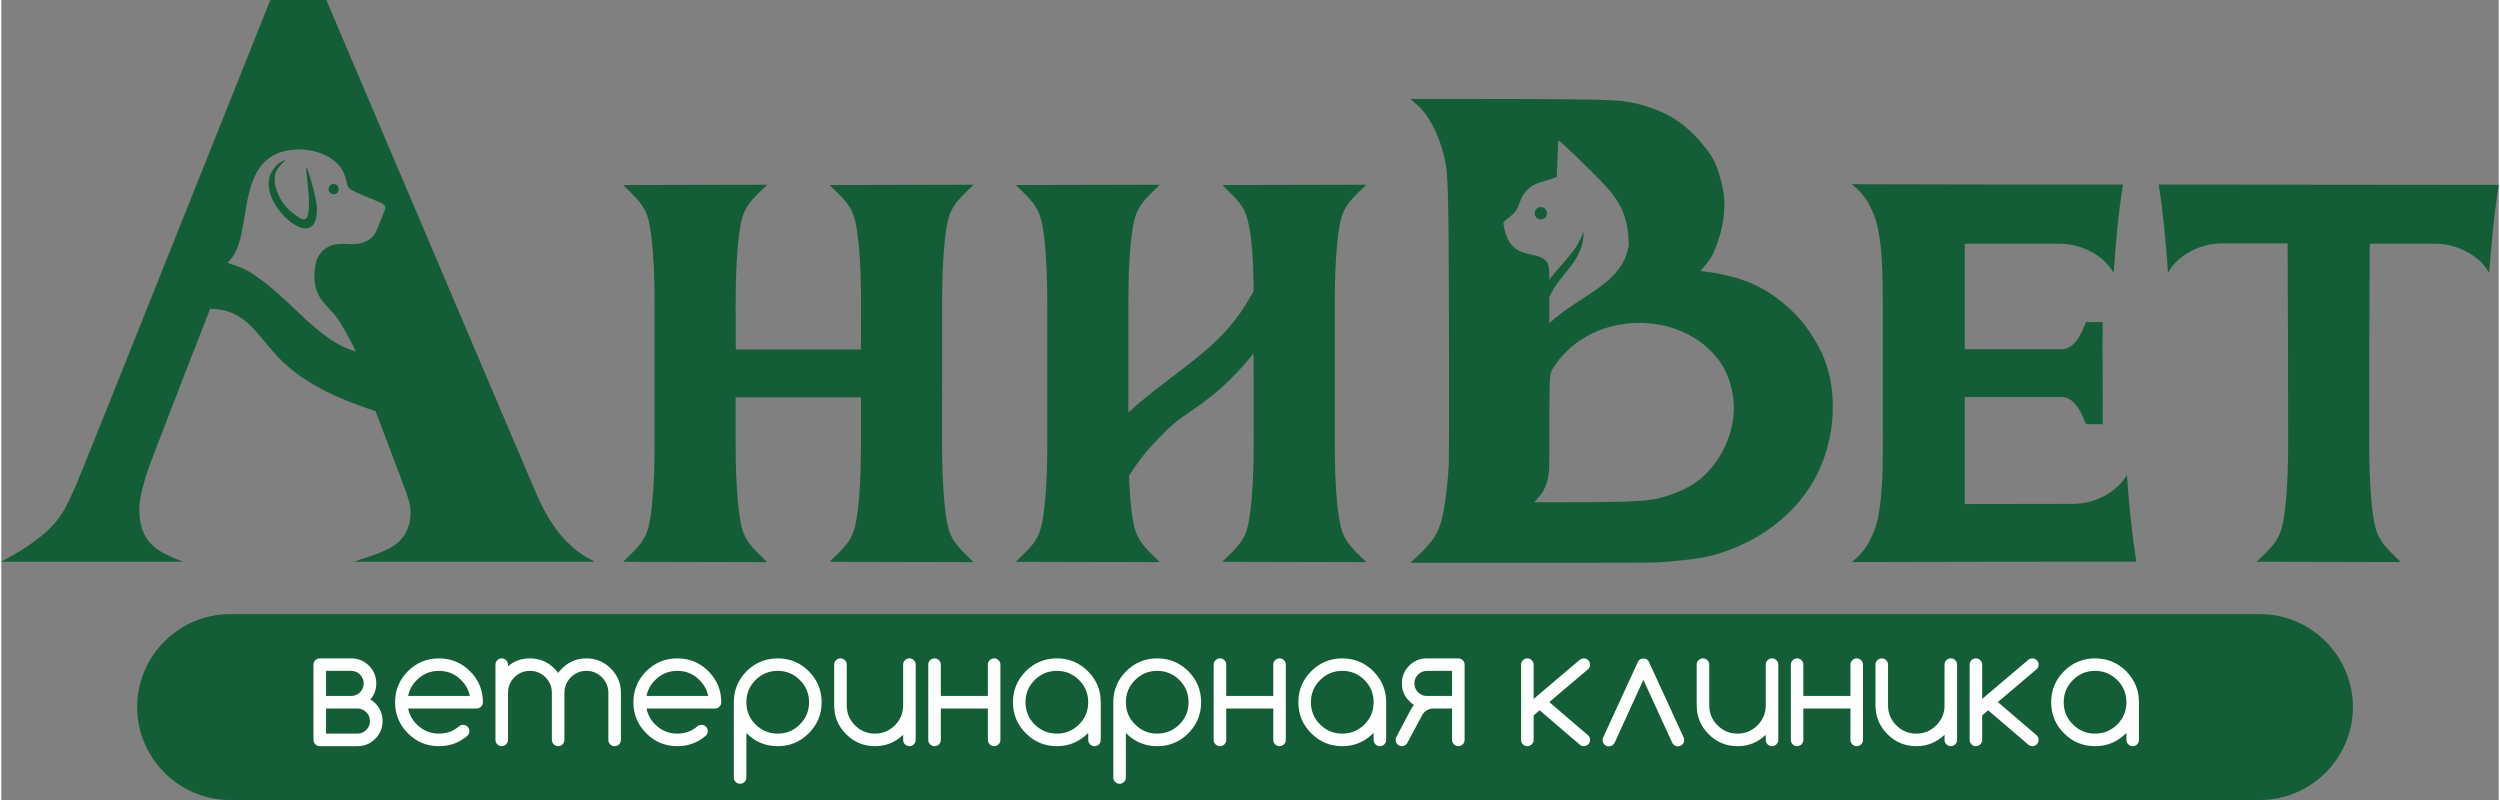
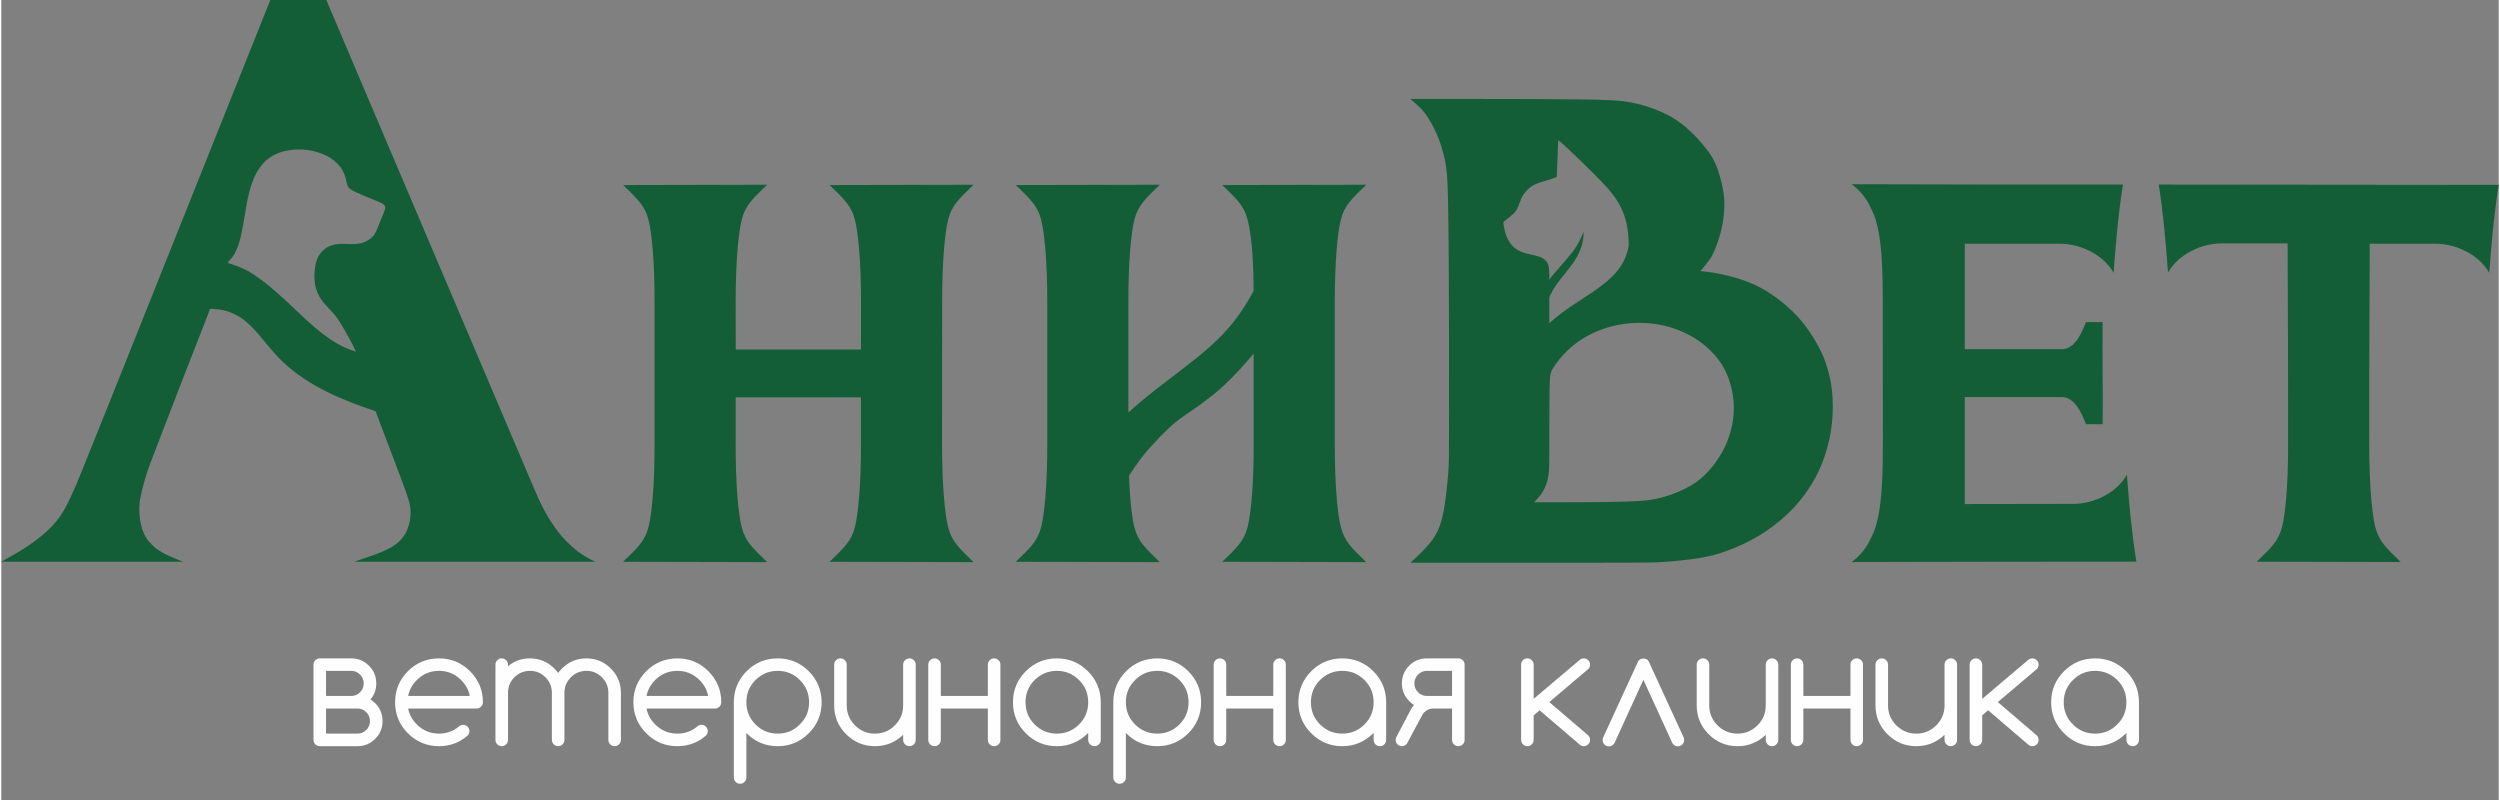
<svg xmlns="http://www.w3.org/2000/svg" xml:space="preserve" width="300px" height="96px" version="1.1" style="shape-rendering:geometricPrecision; text-rendering:geometricPrecision; image-rendering:optimizeQuality; fill-rule:evenodd; clip-rule:evenodd" viewBox="0 0 298.38 95.58">
  <rect x="0" y="0" width="298.38" height="95.58" fill="#808080" stroke="none" />
  <defs>
    <style type="text/css">
   
    .fil0 {fill:#135E36}
    .fil2 {fill:#FEFEFE;fill-rule:nonzero}
    .fil1 {fill:#135E36;fill-rule:nonzero}
   
  </style>
  </defs>
  <g id="Слой_x0020_1">
    <g id="_2754936443584">
-       <path class="fil0" d="M36.42 19.93c0.02,0.02 0.03,0.03 0.04,0.07 0.01,0.03 0.03,0.04 0.04,0.06 0.22,0.44 -0.05,-0.14 0.06,0.13 0.4,0.94 1.13,3.82 1.15,4.62 0.07,2.46 -1.09,3.11 -2.94,1.85 -1.71,-1.17 -3.62,-4.01 -2.49,-6.09 0.33,-0.61 0.91,-1.26 1.67,-1.45 -0.52,0.66 -1.69,1.22 -1.15,3.28 0.34,1.29 1.1,2.32 1.85,2.91 1.24,0.98 2.09,1.71 2.11,-0.84 0.02,-1.62 -0.28,-3.02 -0.34,-4.54z" />
      <path class="fil0" d="M184.15 37.64c-0.2,-3.65 0.62,-4.05 2.7,-6.48 1.21,-1.42 1.56,-1.94 2.2,-3.47 0.04,3.38 -2.76,5.03 -3.85,7.32 -0.58,0.95 -0.64,1.66 -1.05,2.63z" />
      <path class="fil0" d="M249.07 38.49c-0.38,0.92 -1.22,3.23 -2.87,3.23 -0.86,0 -9.68,0 -11.61,0 0,-5.21 0,-7.23 0,-12.6 3.05,0 8.34,0 11.36,0 2.46,0 5.18,1.29 6.42,3.48 0.25,-3.41 0.57,-7.2 1.12,-10.55 -10.91,0 -21.22,0 -32.41,-0.04 1.62,1.22 2.12,2.52 2.42,3.11 1.34,2.63 1.28,8.24 1.29,11.06l0.01 16.81c-0.01,2.82 0.04,8.43 -1.3,11.05 -0.3,0.6 -0.8,1.89 -2.42,3.11 11.19,-0.03 23.09,-0.05 34.01,-0.05 -0.55,-3.35 -0.88,-6.98 -1.13,-10.38 -1.23,2.18 -3.96,3.48 -6.41,3.48 -3.03,0 -9.91,0.02 -12.96,0.02 0,-5.37 0,-7.57 0,-12.78 1.93,0 10.75,0 11.62,0 1.64,0 2.48,2.31 2.86,3.24 0.15,0 1.99,0 1.99,0 0,0 0,0 0,0 0.06,-3.84 -0.06,-8.36 0,-12.19 0,0 0,0 0,0 -0.05,0 -1.89,0 -1.99,0z" />
      <path class="fil0" d="M269.47 67.11c1.67,-1.64 2.6,-2.42 3.04,-4.21 0.37,-1.51 0.72,-4.84 0.71,-9.9 -0.01,-10.32 -0.01,-13.57 -0.06,-23.92 -2.75,0 -5.83,0 -7.87,0 -2.46,0 -5.18,1.3 -6.42,3.48 -0.25,-3.4 -0.57,-7.15 -1.11,-10.51 13.54,0 27.08,0.04 40.62,0.04 -0.55,3.36 -0.88,7.11 -1.13,10.51 -1.23,-2.18 -3.96,-3.48 -6.42,-3.48 -2.04,0 -5.11,0 -7.86,0 -0.06,10.35 -0.05,13.6 -0.06,23.92 0,5.06 0.34,8.39 0.72,9.9 0.44,1.79 1.37,2.56 3.04,4.21 -5.74,0 -11.47,-0.04 -17.2,-0.04z" />
      <g>
        <path class="fil0" d="M102.71 47.47c0,1.85 0,3.7 0,5.54 0.01,5.06 -0.34,8.39 -0.71,9.9 -0.44,1.8 -1.37,2.57 -3.04,4.21 5.73,0 11.47,0.04 17.2,0.04 -1.67,-1.64 -2.6,-2.42 -3.04,-4.21 -0.38,-1.51 -0.72,-4.84 -0.72,-9.9 0.01,-5.62 0.01,-11.25 0.01,-16.87 -0.01,-5.06 0.34,-8.39 0.71,-9.9 0.44,-1.8 1.37,-2.57 3.04,-4.21 -5.73,0 -11.47,0.04 -17.2,0.04 1.67,1.64 2.6,2.41 3.04,4.21 0.38,1.51 0.72,4.84 0.72,9.89 -0.01,1.85 -0.01,3.7 -0.01,5.55 -2.71,0 -9.88,0 -14.96,0 -0.01,-1.86 -0.01,-3.72 -0.01,-5.58 0,-5.06 0.34,-8.39 0.72,-9.9 0.44,-1.8 1.37,-2.57 3.04,-4.21 -5.74,0 -11.47,0.04 -17.2,0.04 1.66,1.64 2.59,2.41 3.04,4.21 0.37,1.51 0.72,4.84 0.71,9.89 0,5.6 -0.01,11.2 0,16.8 0.01,5.06 -0.34,8.39 -0.71,9.9 -0.45,1.8 -1.38,2.57 -3.05,4.21 5.74,0 11.47,0.04 17.21,0.04 -1.67,-1.64 -2.6,-2.42 -3.05,-4.21 -0.37,-1.51 -0.72,-4.84 -0.71,-9.9 0,-1.86 0,-3.72 0,-5.58 5.09,0 12.25,0 14.97,0zm9.7 1.33c0,-0.39 0,-0.78 0,-1.18l0 1.18z" />
      </g>
      <path class="fil0" d="M149.62 34.77c0,-2.43 -0.11,-6.08 -0.7,-8.45 -0.44,-1.8 -1.37,-2.57 -3.04,-4.21 5.73,0 11.46,-0.04 17.2,-0.04 -1.67,1.64 -2.6,2.41 -3.04,4.21 -0.38,1.51 -0.72,4.84 -0.72,9.9 0.01,5.62 0.01,11.25 0,16.87 0,5.06 0.34,8.39 0.72,9.9 0.44,1.79 1.37,2.57 3.04,4.21 -5.74,0 -11.47,-0.04 -17.2,-0.04 1.66,-1.64 2.59,-2.41 3.04,-4.21 0.37,-1.51 0.72,-4.84 0.71,-9.9 0,-2.1 0,-6.61 -0.01,-10.77 -1.13,1.38 -2.5,2.88 -3.84,4.08 -1.6,1.44 -3.14,2.45 -4.53,3.41 -1.39,0.95 -2.36,1.98 -3.78,3.49 -0.92,0.98 -1.85,2.22 -2.74,3.62 0.11,2.97 0.37,5.02 0.64,6.11 0.44,1.79 1.37,2.57 3.04,4.21 -5.73,0 -11.46,-0.04 -17.2,-0.04 1.67,-1.64 2.6,-2.41 3.04,-4.21 0.38,-1.51 0.72,-4.84 0.72,-9.9 -0.01,-5.6 -0.01,-11.2 0,-16.8 0,-5.05 -0.34,-8.38 -0.72,-9.89 -0.44,-1.8 -1.37,-2.57 -3.04,-4.21 5.74,0 11.47,-0.04 17.2,-0.04 -1.66,1.64 -2.59,2.41 -3.04,4.21 -0.37,1.51 -0.72,4.84 -0.71,9.9 0,4.37 0,8.74 0,13.11 1.82,-1.7 4.18,-3.45 6.28,-5.06 2.51,-1.93 4.64,-3.65 6.36,-5.86 0.86,-1.1 1.62,-2.32 2.32,-3.6z" />
-       <path class="fil0" d="M183.93 24.74c0.41,0 0.74,0.33 0.74,0.73 0,0.41 -0.33,0.74 -0.74,0.74 -0.4,0 -0.73,-0.33 -0.73,-0.74 0,-0.4 0.33,-0.73 0.73,-0.73z" />
-       <path class="fil0" d="M39.71 21.98c-0.34,0 -0.61,0.28 -0.61,0.61 0,0.34 0.27,0.62 0.61,0.62 0.34,0 0.61,-0.28 0.61,-0.62 0,-0.33 -0.27,-0.61 -0.61,-0.61z" />
      <path class="fil1" d="M36.49 38.27c-1.59,-1.49 -2.96,-2.87 -4.97,-4.49 -1,-0.72 -1.55,-1.21 -2.77,-1.75 -0.57,-0.25 -1,-0.4 -1.69,-0.61 0.17,-0.32 0.23,-0.31 0.46,-0.59 0.75,-0.92 1.09,-2.36 1.37,-3.94 0.6,-3.42 0.92,-7.53 4.48,-8.7 2.79,-0.92 6.62,0.09 7.6,2.59 0.73,1.87 -0.47,1.47 3.54,3.09 1.78,0.72 1.54,0.65 0.82,2.43 -0.54,1.32 -0.63,2 -1.81,2.56 -1.35,0.63 -2.58,0.02 -3.94,0.42 -1.11,0.33 -1.84,1.18 -2.05,2.4 -0.66,3.98 1.58,4.73 2.74,6.53 0.29,0.46 1.28,2 2.1,3.81 -1.72,-0.6 -2.92,-1.09 -5.88,-3.75zm2.48 -37.96c-0.05,-0.11 -0.09,-0.21 -0.13,-0.31 -0.38,0 -0.75,0 -1.12,0 -1.11,0 -3.35,0 -4.46,0 -1.12,0 -1.12,0 -1.12,0 0,0 0,0 -3.77,9.44 -3.77,9.44 -11.31,28.31 -15.19,37.99 -3.88,9.68 -4.09,10.16 -4.29,10.63 -0.21,0.47 -0.41,0.92 -0.62,1.36 -0.21,0.45 -0.42,0.89 -0.65,1.3 -0.22,0.4 -0.46,0.77 -0.69,1.09 -0.24,0.33 -0.46,0.61 -0.71,0.88 -0.24,0.26 -0.49,0.52 -0.81,0.81 -0.32,0.29 -0.7,0.61 -1.11,0.92 -0.4,0.31 -0.82,0.6 -1.17,0.84 -0.35,0.24 -0.63,0.41 -0.91,0.58 -0.28,0.17 -0.56,0.34 -0.84,0.5 -0.27,0.16 -0.56,0.32 -0.79,0.44 -0.23,0.13 -0.41,0.23 -0.5,0.28 -0.09,0.05 -0.09,0.05 -0.09,0.05 0,0 0,0 3.39,0 3.4,0 11.54,0 14.93,0 3.39,0 3.39,0 3.39,0 0,0 0,0 -0.07,-0.03 -0.07,-0.03 -0.21,-0.08 -0.46,-0.18 -0.25,-0.1 -0.61,-0.25 -0.91,-0.38 -0.3,-0.14 -0.54,-0.25 -0.77,-0.37 -0.23,-0.12 -0.44,-0.24 -0.62,-0.36 -0.18,-0.11 -0.33,-0.22 -0.49,-0.35 -0.16,-0.14 -0.34,-0.3 -0.51,-0.48 -0.17,-0.17 -0.32,-0.36 -0.45,-0.54 -0.12,-0.19 -0.23,-0.37 -0.32,-0.55 -0.09,-0.18 -0.16,-0.35 -0.23,-0.54 -0.07,-0.19 -0.13,-0.39 -0.17,-0.58 -0.05,-0.19 -0.09,-0.37 -0.12,-0.57 -0.03,-0.19 -0.05,-0.4 -0.07,-0.61 -0.02,-0.21 -0.03,-0.44 -0.03,-0.65 0,-0.22 0,-0.43 0.02,-0.64 0.01,-0.21 0.04,-0.43 0.09,-0.7 0.05,-0.28 0.13,-0.62 0.21,-0.99 0.09,-0.36 0.19,-0.75 0.29,-1.11 0.11,-0.36 0.2,-0.69 0.31,-1.03 0.11,-0.34 0.22,-0.69 1.58,-4.19 1.35,-3.51 4.75,-12.31 5.24,-13.5 0.49,-1.19 0.71,-1.86 0.71,-1.86 4.58,0.02 5.67,3.48 8.77,6.4 3.05,2.87 7.12,4.54 11.01,5.83 0,0 0,0 0,0 0.12,0.33 0.14,0.37 0.53,1.41 0.75,1.97 1.53,4.02 2.34,6.17 0.81,2.15 0.92,2.51 1,2.78 0.09,0.28 0.14,0.48 0.19,0.7 0.05,0.22 0.09,0.47 0.11,0.72 0.02,0.24 0.01,0.49 -0.01,0.74 -0.02,0.25 -0.05,0.51 -0.11,0.78 -0.06,0.27 -0.15,0.56 -0.25,0.8 -0.09,0.24 -0.2,0.45 -0.32,0.64 -0.12,0.19 -0.26,0.38 -0.4,0.54 -0.15,0.17 -0.3,0.31 -0.47,0.45 -0.17,0.15 -0.36,0.28 -0.53,0.39 -0.16,0.12 -0.31,0.2 -0.53,0.31 -0.21,0.11 -0.51,0.25 -0.81,0.38 -0.3,0.12 -0.6,0.24 -0.9,0.35 -0.31,0.11 -0.63,0.22 -0.94,0.32 -0.31,0.11 -0.62,0.21 -0.86,0.29 -0.24,0.09 -0.41,0.15 -0.49,0.18 -0.09,0.03 -0.09,0.03 -0.09,0.03 0,0 0,0 4.79,0 4.79,0 14.37,0 19.16,0 4.8,0 4.8,0 4.8,0 0,0 0,0 -0.14,-0.07 -0.13,-0.07 -0.39,-0.2 -0.67,-0.35 -0.27,-0.16 -0.56,-0.33 -0.8,-0.5 -0.24,-0.16 -0.44,-0.3 -0.68,-0.5 -0.24,-0.2 -0.53,-0.45 -0.78,-0.69 -0.25,-0.24 -0.46,-0.45 -0.66,-0.67 -0.2,-0.21 -0.38,-0.43 -0.54,-0.63 -0.17,-0.21 -0.33,-0.42 -0.52,-0.69 -0.19,-0.27 -0.42,-0.61 -0.6,-0.89 -0.18,-0.29 -0.32,-0.52 -0.45,-0.76 -0.14,-0.25 -0.28,-0.5 -0.42,-0.78 -0.14,-0.28 -0.29,-0.58 -0.44,-0.91 -0.15,-0.32 -0.31,-0.68 -0.7,-1.6 -0.4,-0.92 -1.04,-2.42 -5.06,-11.89 -4.02,-9.46 -11.44,-26.9 -15.28,-35.93 -3.83,-9.02 -4.09,-9.64 -4.22,-9.94z" />
      <path class="fil0" d="M168.47 11.92c-0.11,-0.1 -0.11,-0.1 -0.11,-0.1 0,0 0,0 3.75,0 3.75,0 11.26,0 15.65,0.05 4.39,0.04 5.66,0.13 6.85,0.35 1.18,0.21 2.28,0.56 3.2,0.93 0.93,0.37 1.67,0.76 2.37,1.23 0.7,0.47 1.34,1.01 1.98,1.65 0.64,0.64 1.27,1.38 1.75,2.02 0.47,0.64 0.78,1.19 1.07,1.95 0.28,0.75 0.54,1.71 0.7,2.5 0.15,0.8 0.2,1.43 0.18,2.19 -0.02,0.77 -0.11,1.66 -0.31,2.55 -0.2,0.89 -0.5,1.77 -0.74,2.39 -0.25,0.63 -0.43,0.99 -0.72,1.41 -0.29,0.41 -0.69,0.88 -0.89,1.11 -0.19,0.24 -0.19,0.24 -0.19,0.24 0,0 0,0 0.41,0.04 0.41,0.05 1.23,0.14 2.22,0.36 0.99,0.21 2.15,0.54 3.12,0.92 0.96,0.39 1.74,0.81 2.45,1.27 0.71,0.46 1.36,0.95 1.95,1.45 0.59,0.51 1.13,1.03 1.6,1.56 0.48,0.53 0.89,1.07 1.35,1.75 0.46,0.69 0.96,1.53 1.35,2.35 0.39,0.82 0.65,1.63 0.88,2.5 0.22,0.86 0.39,1.8 0.45,2.96 0.07,1.16 0.02,2.55 -0.19,3.92 -0.22,1.36 -0.6,2.71 -1.06,3.88 -0.47,1.18 -1.02,2.19 -1.69,3.17 -0.66,0.98 -1.43,1.93 -2.41,2.86 -0.98,0.93 -2.17,1.85 -3.42,2.61 -1.26,0.76 -2.59,1.36 -3.73,1.78 -1.15,0.43 -2.11,0.68 -3.41,0.9 -1.29,0.21 -2.92,0.38 -4.26,0.47 -1.35,0.09 -2.4,0.09 -7.4,0.09 -5,0 -13.93,0 -18.39,0 -4.47,0 -4.47,0 -4.47,0 0,0 0,0 0.44,-0.41 0.43,-0.4 1.31,-1.21 1.97,-2.04 0.66,-0.84 1.11,-1.71 1.44,-3.18 0.33,-1.47 0.54,-3.55 0.65,-4.9 0.11,-1.36 0.11,-1.98 0.11,-7.57 0,-5.59 0,-16.15 -0.07,-21.98 -0.06,-5.83 -0.19,-6.93 -0.42,-8.02 -0.23,-1.09 -0.56,-2.17 -0.99,-3.14 -0.42,-0.97 -0.95,-1.84 -1.37,-2.42 -0.43,-0.57 -0.76,-0.86 -1.04,-1.1 -0.27,-0.24 -0.5,-0.44 -0.61,-0.55zm34 28.58c0.88,0.56 1.62,1.22 2.22,1.9 0.6,0.67 1.05,1.36 1.41,2.15 0.36,0.8 0.62,1.7 0.77,2.62 0.15,0.92 0.18,1.86 0.04,2.88 -0.13,1.02 -0.43,2.11 -0.9,3.16 -0.48,1.05 -1.14,2.05 -1.85,2.86 -0.7,0.82 -1.44,1.45 -2.4,2 -0.95,0.55 -2.12,1.01 -3.19,1.32 -1.07,0.31 -2.04,0.46 -4.59,0.54 -2.56,0.08 -6.71,0.08 -8.78,0.08 -2.07,0 -2.07,0 -2.07,0 0,0 0,0 0.21,-0.23 0.21,-0.22 0.63,-0.67 0.93,-1.22 0.31,-0.55 0.49,-1.2 0.58,-1.81 0.1,-0.61 0.1,-1.18 0.1,-3.13 0,-1.95 0,-5.27 0.03,-7.06 0.03,-1.79 0.09,-2.06 0.45,-2.62 3.56,-5.64 11.63,-6.91 17.04,-3.44zm-17.52 -4.47c0,-2.32 0.06,-4.05 -0.16,-4.5 -1,-2.02 -4.73,0.16 -5.34,-4.99 0.54,-0.49 1.1,-0.78 1.52,-1.37 0.43,-0.62 0.45,-1.35 0.96,-2.01 1.16,-1.52 2.01,-1.24 3.91,-2.01l0.17 -4.4c0.69,0.45 4.34,4.08 5.13,4.9 1.98,2.03 3.28,3.88 3.3,7.64 -0.69,4.65 -5.84,5.92 -9.49,9.33 0,0 0,0 0,0 0,-0.62 0,0.1 0,-2.59z" />
    </g>
-     <path class="fil0" d="M27.34 73.37l242.51 0c6.11,0 11.11,4.99 11.11,11.1l0 0c0,6.11 -5,11.11 -11.11,11.11l-242.51 0c-6.11,0 -11.11,-5 -11.11,-11.11l0 0c0,-6.11 5,-11.1 11.11,-11.1z" />
    <path class="fil2" d="M41.8 83.15c0.41,0 0.77,-0.14 1.06,-0.44 0.29,-0.29 0.44,-0.64 0.44,-1.06 0,-0.41 -0.15,-0.76 -0.44,-1.06 -0.29,-0.29 -0.65,-0.44 -1.06,-0.44l-3 0 0 3 3 0zm0.75 4.5c0.41,0 0.76,-0.15 1.06,-0.44 0.29,-0.29 0.44,-0.65 0.44,-1.06 0,-0.41 -0.15,-0.77 -0.44,-1.06 -0.3,-0.29 -0.65,-0.44 -1.06,-0.44l-3.75 0 0 3 3.75 0zm-4.5 -8.99l3.75 0c0.83,0 1.54,0.29 2.12,0.87 0.59,0.58 0.88,1.29 0.88,2.12 0,0.74 -0.23,1.38 -0.7,1.92 0.21,0.13 0.39,0.28 0.58,0.45 0.58,0.59 0.87,1.3 0.87,2.13 0,0.83 -0.29,1.54 -0.88,2.12 -0.58,0.59 -1.29,0.88 -2.12,0.88l-4.5 0c-0.2,0 -0.38,-0.08 -0.53,-0.22 -0.14,-0.15 -0.22,-0.33 -0.22,-0.53l0 -9c0,-0.2 0.08,-0.38 0.22,-0.52 0.15,-0.15 0.33,-0.22 0.53,-0.22zm17.92 4.49c-0.13,-0.72 -0.48,-1.35 -1.03,-1.9 -0.72,-0.73 -1.61,-1.1 -2.65,-1.1 -1.03,0 -1.92,0.37 -2.65,1.1 -0.55,0.55 -0.89,1.18 -1.03,1.9l7.36 0zm-0.79 3.45c0.21,0 0.38,0.07 0.53,0.22 0.15,0.15 0.22,0.32 0.22,0.53 0,0.21 -0.07,0.38 -0.22,0.53 -0.96,0.85 -2.11,1.27 -3.42,1.27 -1.44,0 -2.68,-0.51 -3.71,-1.54 -1.02,-1.02 -1.53,-2.26 -1.53,-3.71 0,-1.45 0.51,-2.68 1.53,-3.71 1.03,-1.02 2.27,-1.53 3.71,-1.53 1.45,0 2.69,0.51 3.71,1.53 1.03,1.03 1.54,2.26 1.54,3.71 0,0.21 -0.07,0.38 -0.22,0.53 -0.15,0.15 -0.32,0.22 -0.53,0.22l-8.18 0c0.14,0.72 0.48,1.35 1.03,1.9 0.73,0.73 1.62,1.1 2.65,1.1 0.94,0 1.75,-0.3 2.42,-0.89 0.14,-0.11 0.3,-0.16 0.47,-0.16zm5.36 1.8c0,0.2 -0.08,0.38 -0.22,0.53 -0.15,0.14 -0.33,0.22 -0.53,0.22 -0.21,0 -0.38,-0.08 -0.53,-0.22 -0.15,-0.15 -0.22,-0.33 -0.22,-0.53l0 -9c0,-0.2 0.07,-0.38 0.22,-0.52 0.15,-0.15 0.32,-0.22 0.53,-0.22 0.2,0 0.38,0.07 0.53,0.22 0.14,0.14 0.22,0.32 0.22,0.52l0 0.2c0.74,-0.63 1.62,-0.94 2.62,-0.94 1.14,0 2.11,0.4 2.92,1.21 0.16,0.16 0.32,0.34 0.45,0.53 0.14,-0.19 0.29,-0.37 0.46,-0.53 0.81,-0.81 1.78,-1.21 2.92,-1.21 1.13,0 2.1,0.4 2.91,1.21 0.81,0.8 1.21,1.77 1.21,2.91l0 5.62c0,0.2 -0.08,0.38 -0.22,0.53 -0.15,0.14 -0.33,0.22 -0.53,0.22 -0.21,0 -0.38,-0.08 -0.53,-0.22 -0.15,-0.15 -0.22,-0.33 -0.22,-0.53l0 -5.62c0,-0.73 -0.26,-1.34 -0.77,-1.86 -0.51,-0.51 -1.13,-0.77 -1.85,-0.77 -0.73,0 -1.35,0.26 -1.86,0.77 -0.51,0.52 -0.77,1.13 -0.77,1.86l0 5.62c0,0.2 -0.07,0.38 -0.22,0.53 -0.14,0.14 -0.32,0.22 -0.53,0.22 -0.2,0 -0.38,-0.08 -0.52,-0.22 -0.15,-0.15 -0.23,-0.33 -0.23,-0.53l0 -5.62c0,-0.73 -0.25,-1.34 -0.76,-1.86 -0.52,-0.51 -1.13,-0.77 -1.86,-0.77 -0.72,0 -1.34,0.26 -1.86,0.77 -0.51,0.52 -0.76,1.13 -0.76,1.86l0 5.62zm23.91 -5.25c-0.13,-0.72 -0.48,-1.35 -1.03,-1.9 -0.73,-0.73 -1.61,-1.1 -2.65,-1.1 -1.03,0 -1.92,0.37 -2.65,1.1 -0.55,0.55 -0.89,1.18 -1.03,1.9l7.36 0zm-0.79 3.45c0.2,0 0.38,0.07 0.53,0.22 0.14,0.15 0.22,0.32 0.22,0.53 0,0.21 -0.08,0.38 -0.22,0.53 -0.97,0.85 -2.11,1.27 -3.42,1.27 -1.45,0 -2.68,-0.51 -3.71,-1.54 -1.02,-1.02 -1.54,-2.26 -1.54,-3.71 0,-1.45 0.52,-2.68 1.54,-3.71 1.03,-1.02 2.26,-1.53 3.71,-1.53 1.45,0 2.69,0.51 3.71,1.53 1.02,1.03 1.54,2.26 1.54,3.71 0,0.21 -0.07,0.38 -0.22,0.53 -0.15,0.15 -0.32,0.22 -0.53,0.22l-8.18 0c0.14,0.72 0.48,1.35 1.03,1.9 0.73,0.73 1.62,1.1 2.65,1.1 0.94,0 1.74,-0.3 2.42,-0.89 0.14,-0.11 0.29,-0.16 0.47,-0.16zm5.36 -2.7c0,1.04 0.36,1.92 1.09,2.65 0.73,0.73 1.62,1.1 2.65,1.1 1.04,0 1.93,-0.37 2.65,-1.1 0.74,-0.73 1.1,-1.61 1.1,-2.65 0,-1.04 -0.36,-1.92 -1.1,-2.65 -0.72,-0.73 -1.61,-1.1 -2.65,-1.1 -1.03,0 -1.92,0.37 -2.65,1.1 -0.73,0.73 -1.09,1.61 -1.09,2.65zm0 9c0,0.2 -0.08,0.38 -0.22,0.52 -0.15,0.15 -0.33,0.22 -0.53,0.22 -0.21,0 -0.39,-0.07 -0.53,-0.22 -0.15,-0.14 -0.22,-0.32 -0.22,-0.52l0 -9c0,-1.45 0.51,-2.68 1.53,-3.71 1.03,-1.02 2.26,-1.53 3.71,-1.53 1.45,0 2.69,0.51 3.71,1.53 1.03,1.03 1.54,2.26 1.54,3.71 0,1.45 -0.51,2.69 -1.54,3.71 -1.02,1.03 -2.26,1.54 -3.71,1.54 -1.45,0 -2.68,-0.51 -3.71,-1.54 -0.01,-0.01 -0.02,-0.02 -0.03,-0.04l0 5.33zm20.23 -4.5c0,0.2 -0.07,0.38 -0.22,0.53 -0.15,0.14 -0.32,0.22 -0.53,0.22 -0.21,0 -0.38,-0.08 -0.53,-0.22 -0.15,-0.15 -0.22,-0.33 -0.22,-0.53l0 -0.61c-0.93,0.9 -2.06,1.36 -3.37,1.36 -1.34,0 -2.49,-0.48 -3.44,-1.43 -0.96,-0.95 -1.43,-2.1 -1.43,-3.44l0 -4.88c0,-0.2 0.07,-0.38 0.22,-0.52 0.15,-0.15 0.32,-0.22 0.53,-0.22 0.2,0 0.38,0.07 0.53,0.22 0.14,0.14 0.22,0.32 0.22,0.52l0 4.88c0,0.93 0.33,1.72 0.99,2.38 0.65,0.66 1.45,0.99 2.38,0.99 0.93,0 1.72,-0.33 2.38,-0.99 0.66,-0.66 0.99,-1.45 0.99,-2.38l0 -4.88c0,-0.2 0.07,-0.38 0.22,-0.52 0.15,-0.15 0.32,-0.22 0.53,-0.22 0.21,0 0.38,0.07 0.53,0.22 0.15,0.14 0.22,0.32 0.22,0.52l0 9zm3 -3.75l0 3.75c0,0.2 -0.07,0.38 -0.22,0.53 -0.15,0.14 -0.32,0.22 -0.53,0.22 -0.21,0 -0.38,-0.08 -0.53,-0.22 -0.15,-0.15 -0.22,-0.33 -0.22,-0.53l0 -9c0,-0.2 0.07,-0.38 0.22,-0.52 0.15,-0.15 0.32,-0.22 0.53,-0.22 0.21,0 0.38,0.07 0.53,0.22 0.15,0.14 0.22,0.32 0.22,0.52l0 3.75 5.62 0 0 -3.75c0,-0.2 0.08,-0.38 0.22,-0.52 0.15,-0.15 0.33,-0.22 0.53,-0.22 0.21,0 0.38,0.07 0.53,0.22 0.15,0.14 0.22,0.32 0.22,0.52l0 9c0,0.2 -0.07,0.38 -0.22,0.53 -0.15,0.14 -0.32,0.22 -0.53,0.22 -0.2,0 -0.38,-0.08 -0.53,-0.22 -0.14,-0.15 -0.22,-0.33 -0.22,-0.53l0 -3.75 -5.62 0zm13.87 -4.5c-1.04,0 -1.93,0.37 -2.66,1.1 -0.73,0.73 -1.09,1.61 -1.09,2.65 0,1.04 0.36,1.92 1.09,2.65 0.73,0.73 1.62,1.1 2.66,1.1 1.03,0 1.92,-0.37 2.65,-1.1 0.73,-0.73 1.09,-1.61 1.09,-2.65 0,-1.04 -0.36,-1.92 -1.09,-2.65 -0.73,-0.73 -1.62,-1.1 -2.65,-1.1zm3.74 7.42c-1.05,1.05 -2.3,1.58 -3.74,1.58 -1.45,0 -2.69,-0.51 -3.71,-1.54 -1.03,-1.02 -1.54,-2.26 -1.54,-3.71 0,-1.45 0.51,-2.68 1.54,-3.71 1.02,-1.02 2.26,-1.53 3.71,-1.53 1.44,0 2.68,0.51 3.7,1.53 1.03,1.03 1.54,2.26 1.54,3.71l0 4.5c0,0.2 -0.07,0.38 -0.22,0.53 -0.14,0.14 -0.32,0.22 -0.53,0.22 -0.2,0 -0.38,-0.08 -0.53,-0.22 -0.14,-0.15 -0.22,-0.33 -0.22,-0.53l0 -0.83zm4.5 -3.67c0,1.04 0.36,1.92 1.1,2.65 0.72,0.73 1.61,1.1 2.65,1.1 1.03,0 1.92,-0.37 2.65,-1.1 0.73,-0.73 1.09,-1.61 1.09,-2.65 0,-1.04 -0.36,-1.92 -1.09,-2.65 -0.73,-0.73 -1.62,-1.1 -2.65,-1.1 -1.04,0 -1.93,0.37 -2.65,1.1 -0.74,0.73 -1.1,1.61 -1.1,2.65zm0 9c0,0.2 -0.07,0.38 -0.22,0.52 -0.15,0.15 -0.32,0.22 -0.53,0.22 -0.21,0 -0.38,-0.07 -0.53,-0.22 -0.15,-0.14 -0.22,-0.32 -0.22,-0.52l0 -9c0,-1.45 0.51,-2.68 1.54,-3.71 1.02,-1.02 2.26,-1.53 3.71,-1.53 1.45,0 2.68,0.51 3.71,1.53 1.02,1.03 1.53,2.26 1.53,3.71 0,1.45 -0.51,2.69 -1.53,3.71 -1.03,1.03 -2.26,1.54 -3.71,1.54 -1.45,0 -2.69,-0.51 -3.71,-1.54 -0.02,-0.01 -0.03,-0.02 -0.04,-0.04l0 5.33zm11.99 -8.25l0 3.75c0,0.2 -0.07,0.38 -0.22,0.53 -0.15,0.14 -0.32,0.22 -0.53,0.22 -0.21,0 -0.38,-0.08 -0.53,-0.22 -0.15,-0.15 -0.22,-0.33 -0.22,-0.53l0 -9c0,-0.2 0.07,-0.38 0.22,-0.52 0.15,-0.15 0.32,-0.22 0.53,-0.22 0.21,0 0.38,0.07 0.53,0.22 0.15,0.14 0.22,0.32 0.22,0.52l0 3.75 5.62 0 0 -3.75c0,-0.2 0.08,-0.38 0.22,-0.52 0.15,-0.15 0.33,-0.22 0.53,-0.22 0.21,0 0.38,0.07 0.53,0.22 0.15,0.14 0.22,0.32 0.22,0.52l0 9c0,0.2 -0.07,0.38 -0.22,0.53 -0.15,0.14 -0.32,0.22 -0.53,0.22 -0.2,0 -0.38,-0.08 -0.53,-0.22 -0.14,-0.15 -0.22,-0.33 -0.22,-0.53l0 -3.75 -5.62 0zm13.87 -4.5c-1.04,0 -1.93,0.37 -2.66,1.1 -0.73,0.73 -1.09,1.61 -1.09,2.65 0,1.04 0.36,1.92 1.09,2.65 0.73,0.73 1.62,1.1 2.66,1.1 1.03,0 1.92,-0.37 2.65,-1.1 0.73,-0.73 1.09,-1.61 1.09,-2.65 0,-1.04 -0.36,-1.92 -1.09,-2.65 -0.73,-0.73 -1.62,-1.1 -2.65,-1.1zm3.74 7.42c-1.05,1.05 -2.3,1.58 -3.74,1.58 -1.45,0 -2.69,-0.51 -3.71,-1.54 -1.03,-1.02 -1.54,-2.26 -1.54,-3.71 0,-1.45 0.51,-2.68 1.54,-3.71 1.02,-1.02 2.26,-1.53 3.71,-1.53 1.44,0 2.68,0.51 3.7,1.53 1.03,1.03 1.54,2.26 1.54,3.71l0 4.5c0,0.2 -0.07,0.38 -0.22,0.53 -0.14,0.14 -0.32,0.22 -0.53,0.22 -0.2,0 -0.38,-0.08 -0.53,-0.22 -0.14,-0.15 -0.22,-0.33 -0.22,-0.53l0 -0.83zm9.37 -4.42l0 -3 -3 0c-0.41,0 -0.76,0.15 -1.06,0.44 -0.29,0.3 -0.44,0.65 -0.44,1.06 0,0.42 0.15,0.77 0.44,1.06 0.3,0.3 0.65,0.44 1.06,0.44l3 0zm0.75 -4.49c0.21,0 0.38,0.07 0.53,0.22 0.15,0.14 0.22,0.32 0.22,0.52l0 9c0,0.2 -0.07,0.38 -0.22,0.53 -0.15,0.14 -0.32,0.22 -0.53,0.22 -0.2,0 -0.38,-0.08 -0.53,-0.22 -0.14,-0.15 -0.22,-0.33 -0.22,-0.53l0 -3.75 -2.25 0c-0.41,0 -0.76,0.15 -1.06,0.44 -0.12,0.12 -0.21,0.25 -0.28,0.39l-1.71 3.2c-0.04,0.09 -0.09,0.17 -0.16,0.24 -0.15,0.15 -0.33,0.23 -0.53,0.23 -0.21,0 -0.39,-0.08 -0.53,-0.22 -0.15,-0.15 -0.22,-0.33 -0.22,-0.53 0,-0.16 0.04,-0.29 0.12,-0.41l1.7 -3.23c0.1,-0.18 0.22,-0.36 0.37,-0.53 -0.2,-0.12 -0.39,-0.28 -0.56,-0.46 -0.59,-0.58 -0.88,-1.29 -0.88,-2.12 0,-0.83 0.29,-1.54 0.87,-2.12 0.58,-0.58 1.29,-0.87 2.12,-0.87l3.75 0zm7.5 0.74c0,-0.2 0.07,-0.38 0.22,-0.52 0.14,-0.15 0.32,-0.22 0.53,-0.22 0.2,0 0.38,0.07 0.52,0.22 0.15,0.14 0.23,0.32 0.23,0.52l0 4.1 5.5 -4.66c0.13,-0.12 0.3,-0.18 0.49,-0.18 0.21,0 0.38,0.07 0.53,0.22 0.15,0.14 0.22,0.32 0.22,0.52 0,0.21 -0.07,0.39 -0.21,0.53l-4.66 3.95 4.66 3.99c0.14,0.15 0.21,0.32 0.21,0.53 0,0.2 -0.07,0.38 -0.22,0.53 -0.15,0.14 -0.32,0.22 -0.53,0.22 -0.18,0 -0.35,-0.06 -0.48,-0.18l-4.8 -4.11 -0.71 0.61 0 2.93c0,0.2 -0.08,0.38 -0.23,0.53 -0.14,0.14 -0.32,0.22 -0.52,0.22 -0.21,0 -0.39,-0.08 -0.53,-0.22 -0.15,-0.15 -0.22,-0.33 -0.22,-0.53l0 -9zm15.15 -0.52c-0.14,-0.14 -0.32,-0.2 -0.54,-0.2 -0.22,0 -0.39,0.07 -0.53,0.21 -0.05,0.04 -0.09,0.1 -0.12,0.18l-4.16 9.05c-0.04,0.09 -0.06,0.19 -0.06,0.3 0,0.2 0.07,0.38 0.22,0.53 0.15,0.14 0.32,0.22 0.53,0.22 0.21,0 0.38,-0.08 0.53,-0.22 0.05,-0.05 0.1,-0.12 0.15,-0.2l3.44 -7.53 3.45 7.53c0.04,0.08 0.09,0.15 0.15,0.2 0.14,0.14 0.32,0.22 0.52,0.22 0.21,0 0.38,-0.08 0.53,-0.22 0.15,-0.15 0.22,-0.33 0.22,-0.53 0,-0.11 -0.02,-0.21 -0.05,-0.3l-4.16 -9.05c-0.04,-0.08 -0.08,-0.14 -0.12,-0.19zm15.58 9.52c0,0.2 -0.08,0.38 -0.23,0.53 -0.14,0.14 -0.32,0.22 -0.52,0.22 -0.21,0 -0.39,-0.08 -0.53,-0.22 -0.15,-0.15 -0.22,-0.33 -0.22,-0.53l0 -0.61c-0.94,0.9 -2.06,1.36 -3.37,1.36 -1.35,0 -2.5,-0.48 -3.45,-1.43 -0.95,-0.95 -1.43,-2.1 -1.43,-3.44l0 -4.88c0,-0.2 0.08,-0.38 0.22,-0.52 0.15,-0.15 0.33,-0.22 0.53,-0.22 0.21,0 0.38,0.07 0.53,0.22 0.15,0.14 0.22,0.32 0.22,0.52l0 4.88c0,0.93 0.33,1.72 0.99,2.38 0.66,0.66 1.45,0.99 2.39,0.99 0.93,0 1.72,-0.33 2.38,-0.99 0.66,-0.66 0.99,-1.45 0.99,-2.38l0 -4.88c0,-0.2 0.07,-0.38 0.22,-0.52 0.14,-0.15 0.32,-0.22 0.53,-0.22 0.2,0 0.38,0.07 0.52,0.22 0.15,0.14 0.23,0.32 0.23,0.52l0 9zm2.99 -3.75l0 3.75c0,0.2 -0.07,0.38 -0.22,0.53 -0.14,0.14 -0.32,0.22 -0.52,0.22 -0.21,0 -0.39,-0.08 -0.53,-0.22 -0.15,-0.15 -0.22,-0.33 -0.22,-0.53l0 -9c0,-0.2 0.07,-0.38 0.22,-0.52 0.14,-0.15 0.32,-0.22 0.53,-0.22 0.2,0 0.38,0.07 0.52,0.22 0.15,0.14 0.22,0.32 0.22,0.52l0 3.75 5.63 0 0 -3.75c0,-0.2 0.07,-0.38 0.22,-0.52 0.14,-0.15 0.32,-0.22 0.52,-0.22 0.21,0 0.39,0.07 0.54,0.22 0.14,0.14 0.22,0.32 0.22,0.52l0 9c0,0.2 -0.08,0.38 -0.22,0.53 -0.15,0.14 -0.33,0.22 -0.54,0.22 -0.2,0 -0.38,-0.08 -0.52,-0.22 -0.15,-0.15 -0.22,-0.33 -0.22,-0.53l0 -3.75 -5.63 0zm18.37 3.75c0,0.2 -0.08,0.38 -0.22,0.53 -0.15,0.14 -0.33,0.22 -0.53,0.22 -0.21,0 -0.39,-0.08 -0.53,-0.22 -0.15,-0.15 -0.22,-0.33 -0.22,-0.53l0 -0.61c-0.94,0.9 -2.06,1.36 -3.37,1.36 -1.35,0 -2.49,-0.48 -3.45,-1.43 -0.95,-0.95 -1.43,-2.1 -1.43,-3.44l0 -4.88c0,-0.2 0.08,-0.38 0.22,-0.52 0.15,-0.15 0.33,-0.22 0.53,-0.22 0.21,0 0.38,0.07 0.53,0.22 0.15,0.14 0.22,0.32 0.22,0.52l0 4.88c0,0.93 0.33,1.72 0.99,2.38 0.66,0.66 1.46,0.99 2.39,0.99 0.93,0 1.72,-0.33 2.38,-0.99 0.66,-0.66 0.99,-1.45 0.99,-2.38l0 -4.88c0,-0.2 0.07,-0.38 0.22,-0.52 0.14,-0.15 0.32,-0.22 0.53,-0.22 0.2,0 0.38,0.07 0.53,0.22 0.14,0.14 0.22,0.32 0.22,0.52l0 9zm1.5 -9c0,-0.2 0.07,-0.38 0.22,-0.52 0.14,-0.15 0.32,-0.22 0.53,-0.22 0.2,0 0.38,0.07 0.52,0.22 0.15,0.14 0.23,0.32 0.23,0.52l0 4.1 5.5 -4.66c0.13,-0.12 0.3,-0.18 0.49,-0.18 0.21,0 0.38,0.07 0.53,0.22 0.15,0.14 0.22,0.32 0.22,0.52 0,0.21 -0.07,0.39 -0.21,0.53l-4.66 3.95 4.66 3.99c0.14,0.15 0.21,0.32 0.21,0.53 0,0.2 -0.07,0.38 -0.22,0.53 -0.15,0.14 -0.32,0.22 -0.53,0.22 -0.18,0 -0.35,-0.06 -0.48,-0.18l-4.8 -4.11 -0.71 0.61 0 2.93c0,0.2 -0.08,0.38 -0.23,0.53 -0.14,0.14 -0.32,0.22 -0.52,0.22 -0.21,0 -0.39,-0.08 -0.53,-0.22 -0.15,-0.15 -0.22,-0.33 -0.22,-0.53l0 -9zm14.99 0.75c-1.04,0 -1.93,0.37 -2.65,1.1 -0.74,0.73 -1.1,1.61 -1.1,2.65 0,1.04 0.36,1.92 1.1,2.65 0.72,0.73 1.61,1.1 2.65,1.1 1.03,0 1.92,-0.37 2.65,-1.1 0.73,-0.73 1.09,-1.61 1.09,-2.65 0,-1.04 -0.36,-1.92 -1.09,-2.65 -0.73,-0.73 -1.62,-1.1 -2.65,-1.1zm3.74 7.42c-1.04,1.05 -2.29,1.58 -3.74,1.58 -1.45,0 -2.69,-0.51 -3.71,-1.54 -1.03,-1.02 -1.54,-2.26 -1.54,-3.71 0,-1.45 0.51,-2.68 1.54,-3.71 1.02,-1.02 2.26,-1.53 3.71,-1.53 1.45,0 2.68,0.51 3.71,1.53 1.02,1.03 1.53,2.26 1.53,3.71l0 4.5c0,0.2 -0.07,0.38 -0.22,0.53 -0.14,0.14 -0.32,0.22 -0.53,0.22 -0.2,0 -0.38,-0.08 -0.53,-0.22 -0.14,-0.15 -0.22,-0.33 -0.22,-0.53l0 -0.83z" />
  </g>
</svg>